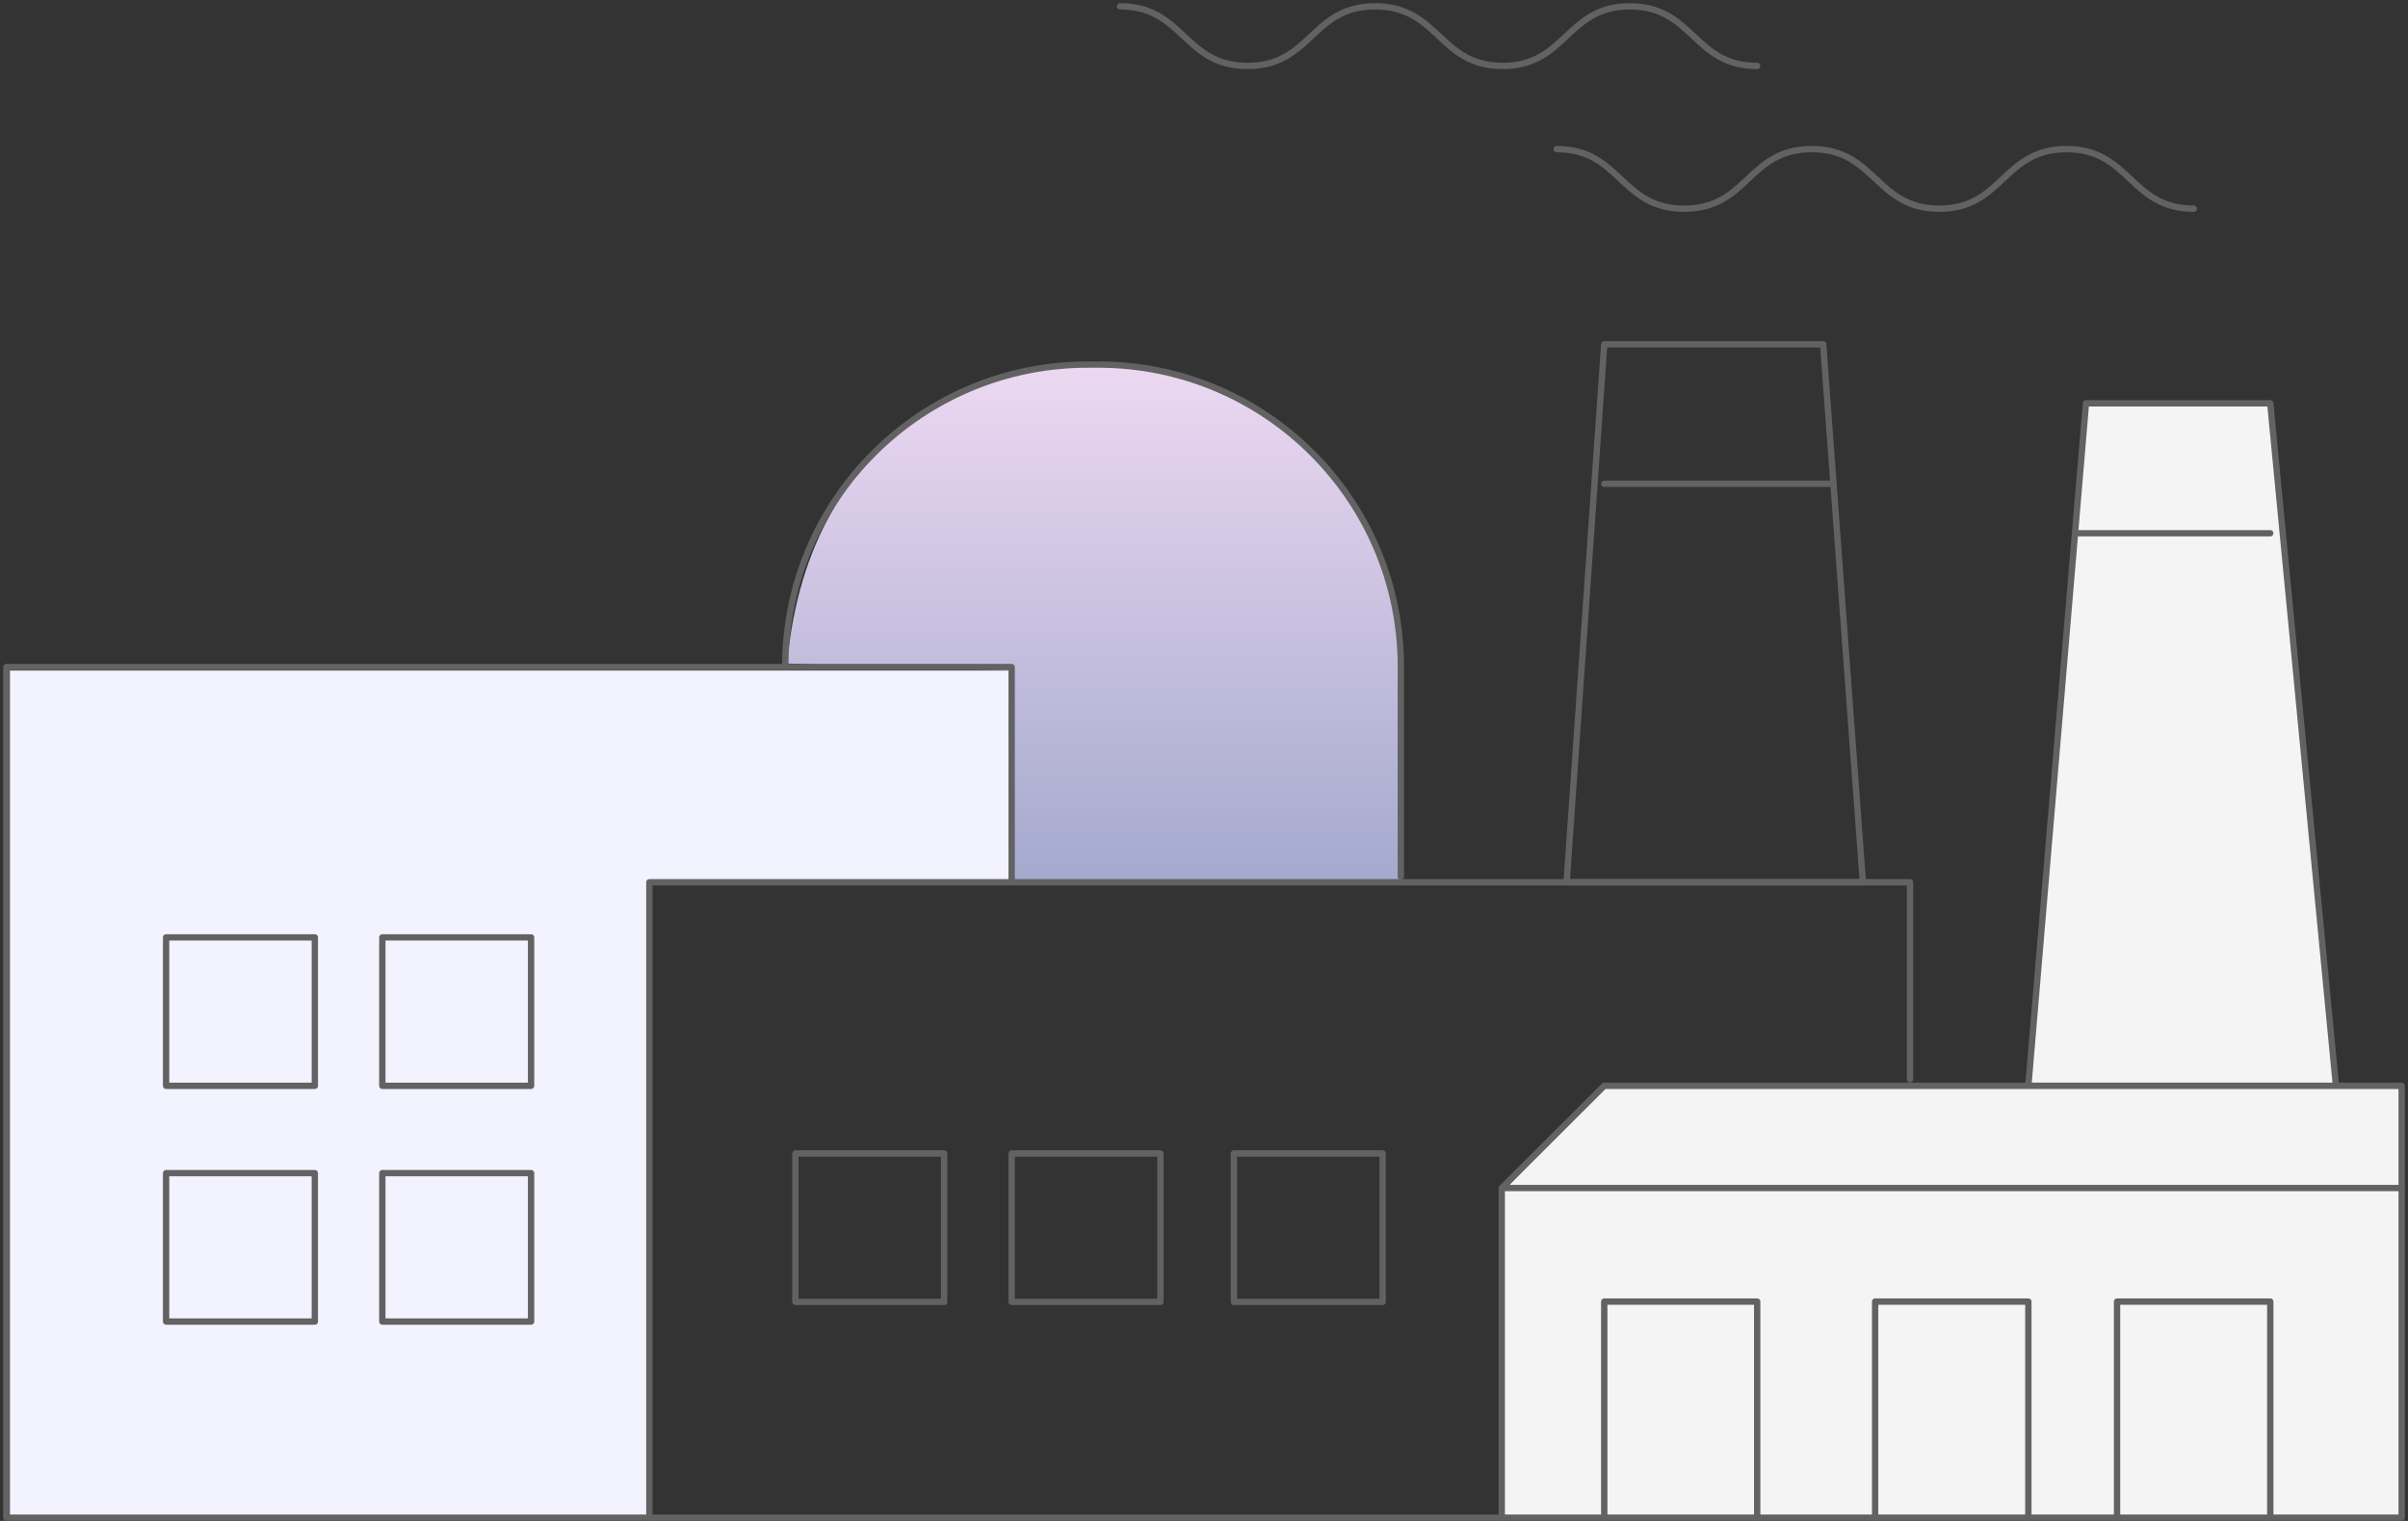
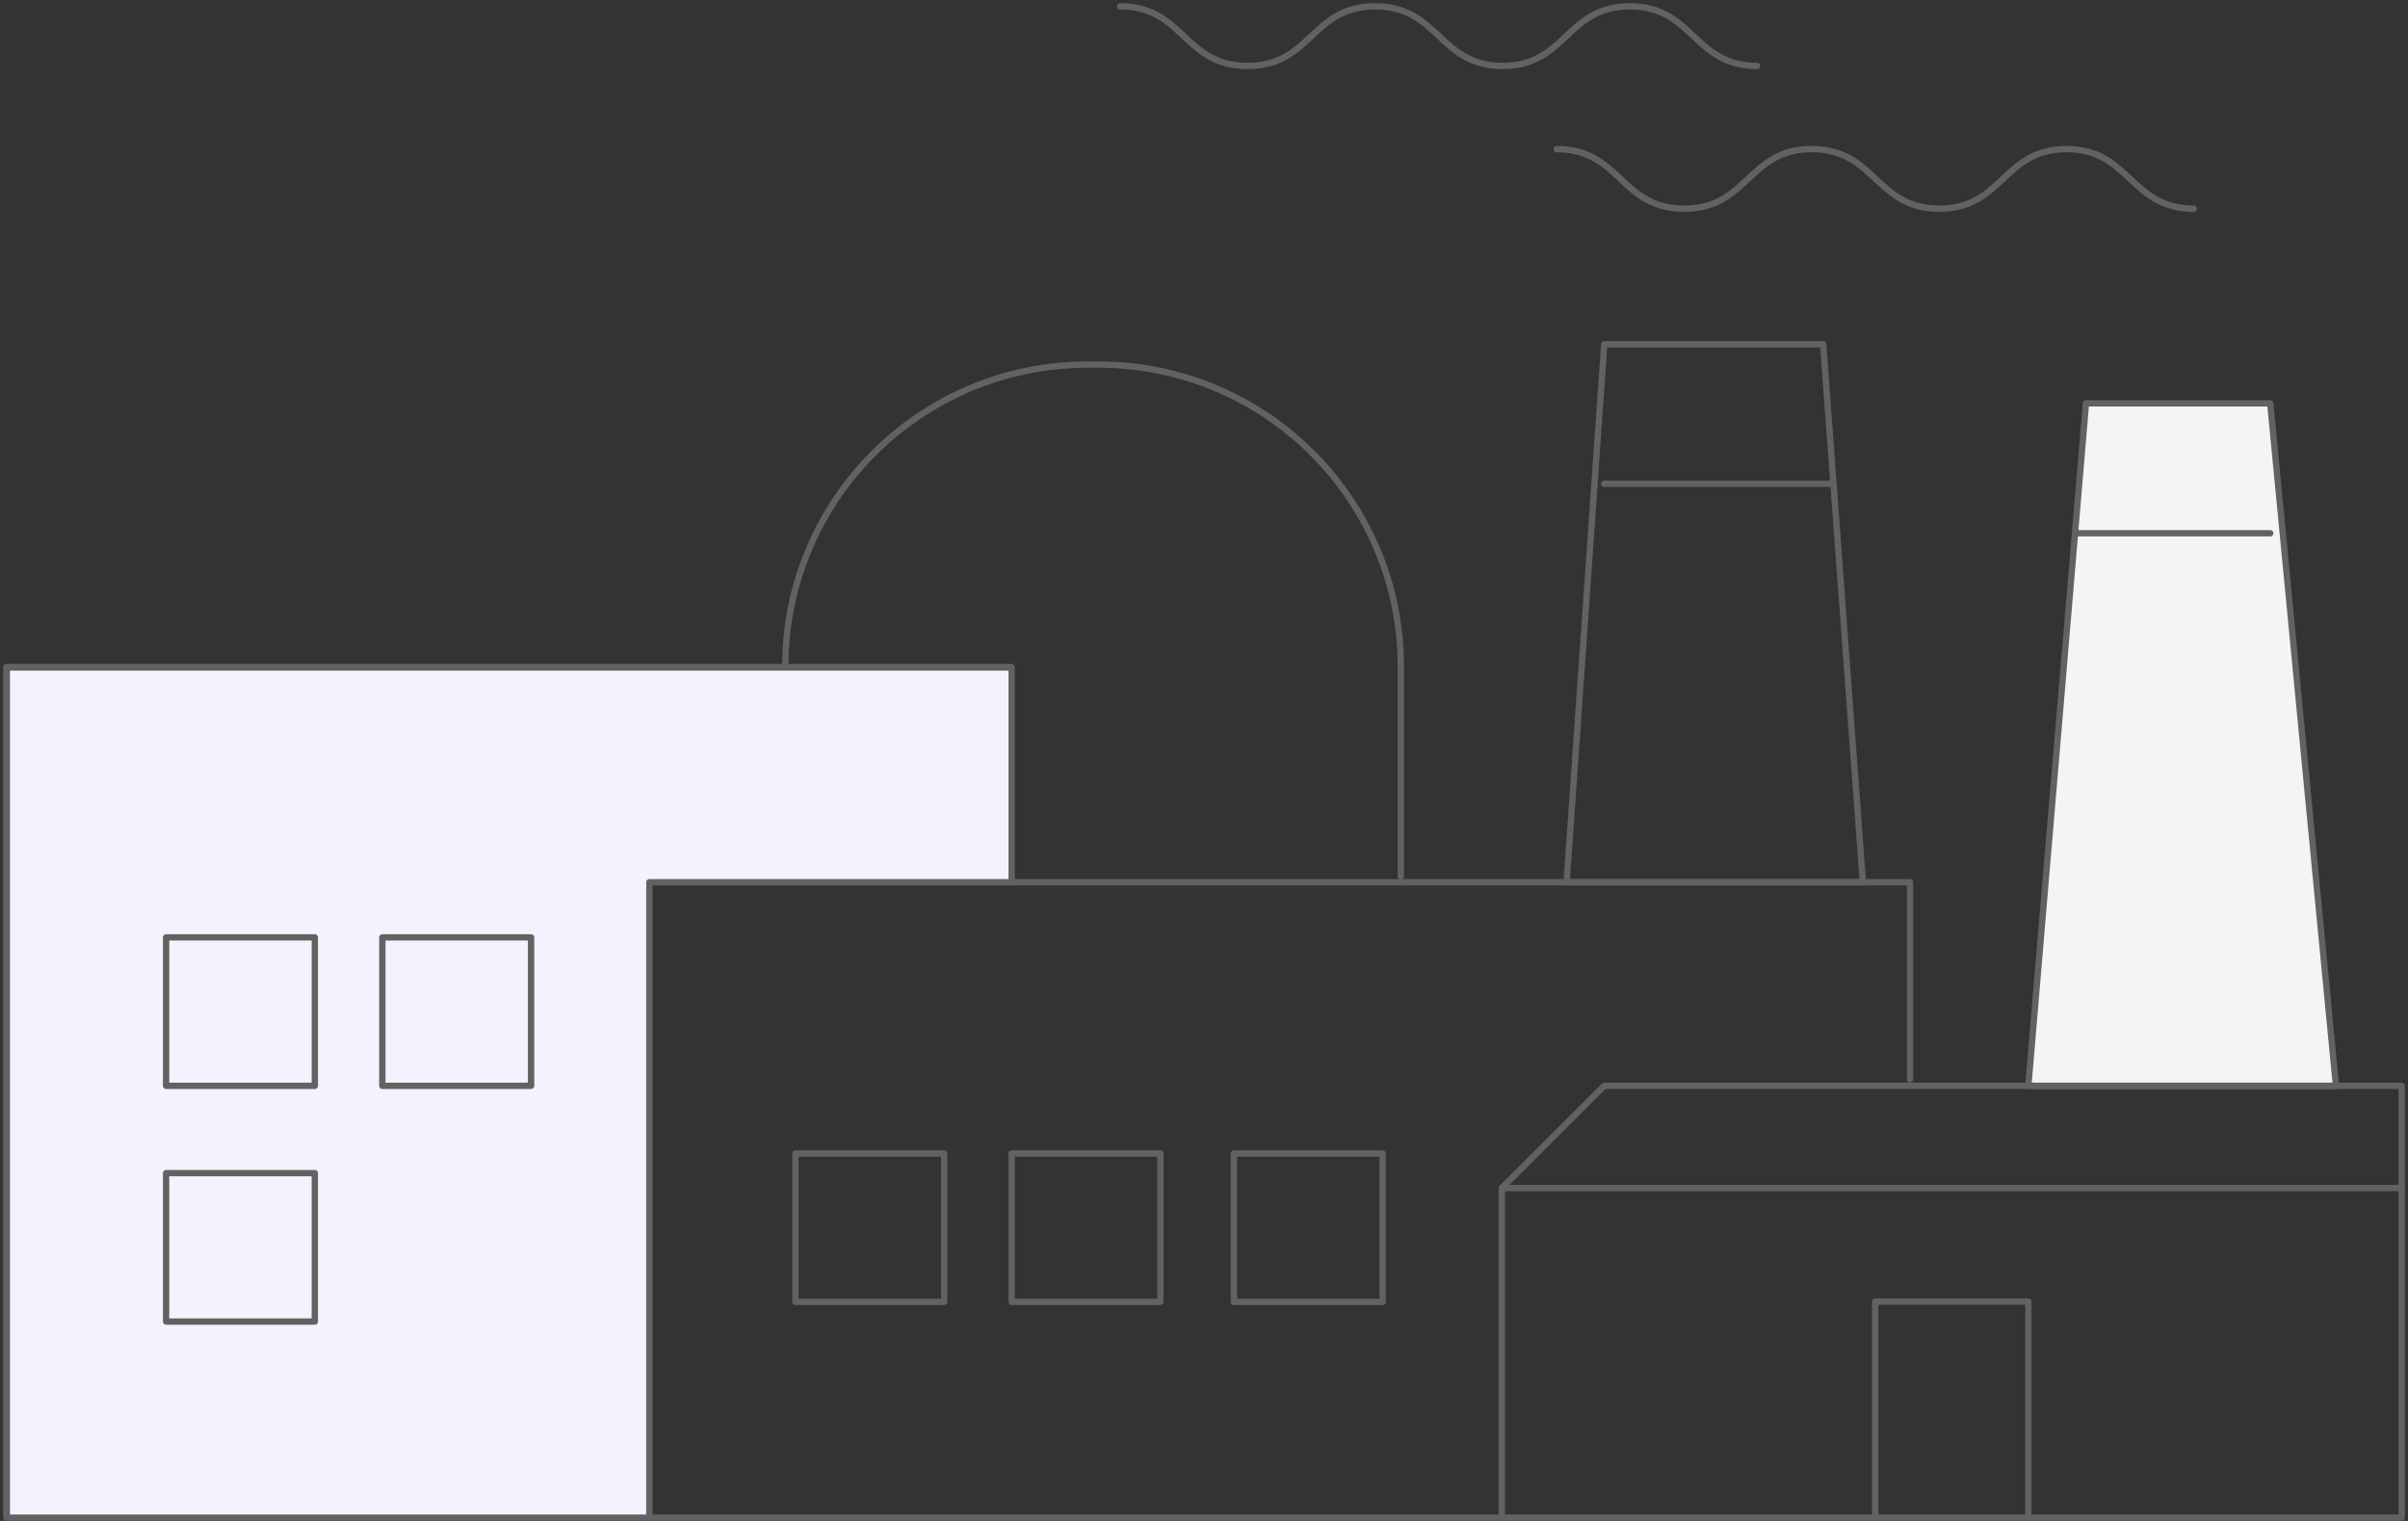
<svg xmlns="http://www.w3.org/2000/svg" width="380" height="240" viewBox="0 0 380 240" fill="none">
  <rect x="0" y="0" width="380" height="240" fill="#333333" stroke="none" />
  <path d="M329.5 64L320 171.5H368.5L358 64H329.5Z" fill="#F4F4F4" />
  <path d="M253.161 54.33H287.709L293.978 139.217H247.223L253.161 54.33Z" stroke="#626262" stroke-linecap="round" stroke-linejoin="round" />
  <path d="M358.263 63.642H329.183L320.086 171.337H368.632L358.263 63.642Z" stroke="#626262" stroke-linecap="round" stroke-linejoin="round" />
  <path d="M253.164 76.34H289.315" stroke="#626262" stroke-linecap="round" stroke-linejoin="round" />
  <path d="M327.434 84.146H358.258" stroke="#626262" stroke-linecap="round" stroke-linejoin="round" />
  <path d="M159.337 105.814H1.559V239.619H102.47V139.265H159.337V105.814Z" fill="#F3F2FF" />
-   <path d="M221.22 101.354V139.265H159.335V105.814L124.211 104.699C127.779 65.895 157.662 57.31 172.158 57.867C207.839 57.867 219.733 86.858 221.22 101.354Z" fill="url(#paint0_linear_6_9697)" />
-   <path d="M379.001 171.044V239.619H314.329H237.391V187.77L253.559 171.044H301.506H379.001Z" fill="#F4F4F4" />
  <path d="M301.419 170.302V139.217H102.473V239.481H236.989" stroke="#626262" stroke-linecap="round" stroke-linejoin="round" />
  <path d="M379.002 171.337H253.159L236.992 187.468V239.481H379.002V171.337Z" stroke="#626262" stroke-linecap="round" stroke-linejoin="round" />
  <path d="M236.992 187.468H379.002" stroke="#626262" stroke-linecap="round" stroke-linejoin="round" />
-   <path d="M277.296 239.481V205.385H253.164V239.481" stroke="#626262" stroke-linecap="round" stroke-linejoin="round" />
  <path d="M320.089 239.481V205.385H295.91V239.481" stroke="#626262" stroke-linecap="round" stroke-linejoin="round" />
-   <path d="M358.265 239.481V205.385H334.086V239.481" stroke="#626262" stroke-linecap="round" stroke-linejoin="round" />
  <path d="M346.194 32.932C336.155 32.932 336.155 23.527 326.115 23.527C316.076 23.527 316.076 32.932 306.037 32.932C295.998 32.932 295.998 23.527 285.911 23.527C275.825 23.527 275.872 32.932 265.786 32.932C255.699 32.932 255.747 23.527 245.66 23.527" stroke="#626262" stroke-linecap="round" stroke-linejoin="round" />
  <path d="M277.288 10.406C267.248 10.406 267.248 1 257.209 1C247.17 1 247.17 10.406 237.131 10.406C227.091 10.406 227.091 1 217.005 1C206.919 1 206.966 10.406 196.879 10.406C186.793 10.406 186.84 1 176.754 1" stroke="#626262" stroke-linecap="round" stroke-linejoin="round" />
  <path d="M148.992 182.013H125.52V205.433H148.992V182.013Z" stroke="#626262" stroke-linecap="round" stroke-linejoin="round" />
  <path d="M183.12 182.013H159.648V205.433H183.12V182.013Z" stroke="#626262" stroke-linecap="round" stroke-linejoin="round" />
  <path d="M49.683 185.116H26.211V208.537H49.683V185.116Z" stroke="#626262" stroke-linecap="round" stroke-linejoin="round" />
-   <path d="M83.808 185.116H60.336V208.537H83.808V185.116Z" stroke="#626262" stroke-linecap="round" stroke-linejoin="round" />
  <path d="M49.683 147.917H26.211V171.337H49.683V147.917Z" stroke="#626262" stroke-linecap="round" stroke-linejoin="round" />
  <path d="M83.808 147.917H60.336V171.337H83.808V147.917Z" stroke="#626262" stroke-linecap="round" stroke-linejoin="round" />
  <path d="M218.191 182.013H194.719V205.433H218.191V182.013Z" stroke="#626262" stroke-linecap="round" stroke-linejoin="round" />
  <path d="M102.476 239.481H1V105.262H159.648V139.216" stroke="#626262" stroke-linecap="round" stroke-linejoin="round" />
  <path d="M123.922 105.168C123.922 78.832 145.32 57.528 171.667 57.528H173.317C199.711 57.528 221.062 78.879 221.062 105.168V138.323" stroke="#626262" stroke-linecap="round" stroke-linejoin="round" />
  <defs>
    <linearGradient id="paint0_linear_6_9697" x1="172.715" y1="57.842" x2="172.715" y2="139.265" gradientUnits="userSpaceOnUse">
      <stop stop-color="#ECD8F1" />
      <stop offset="1" stop-color="#A4A9CE" />
    </linearGradient>
  </defs>
</svg>